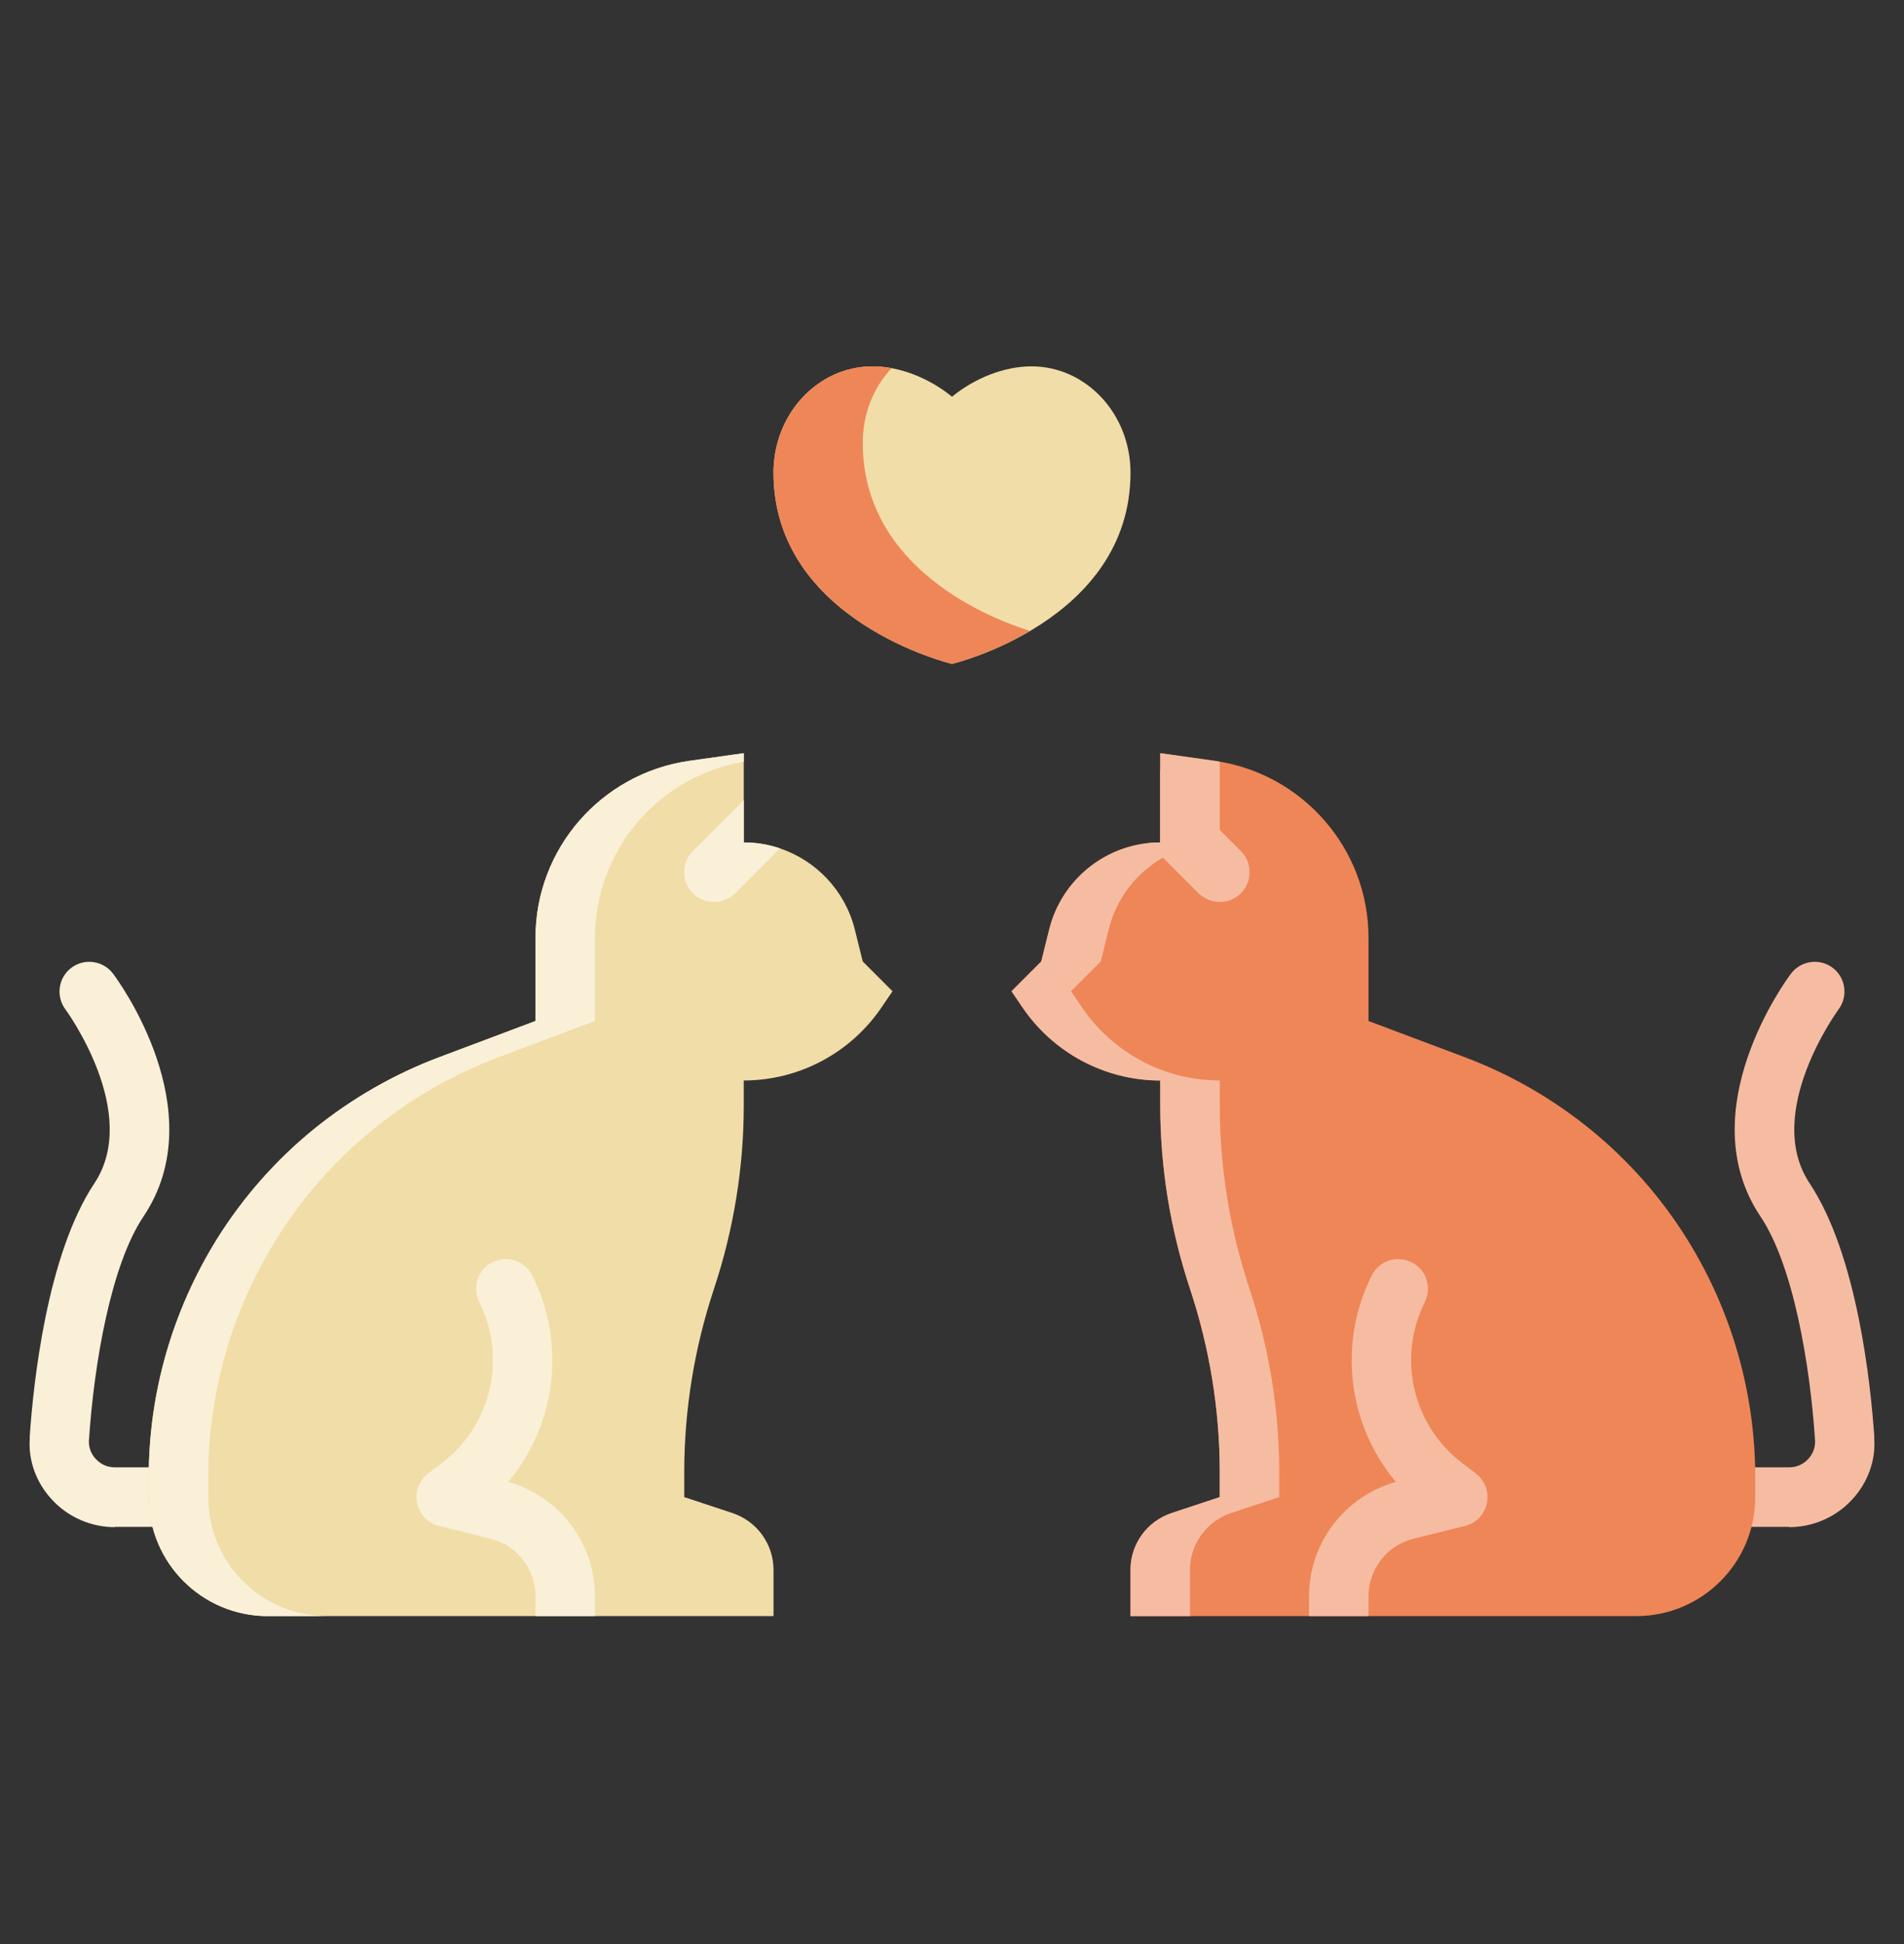
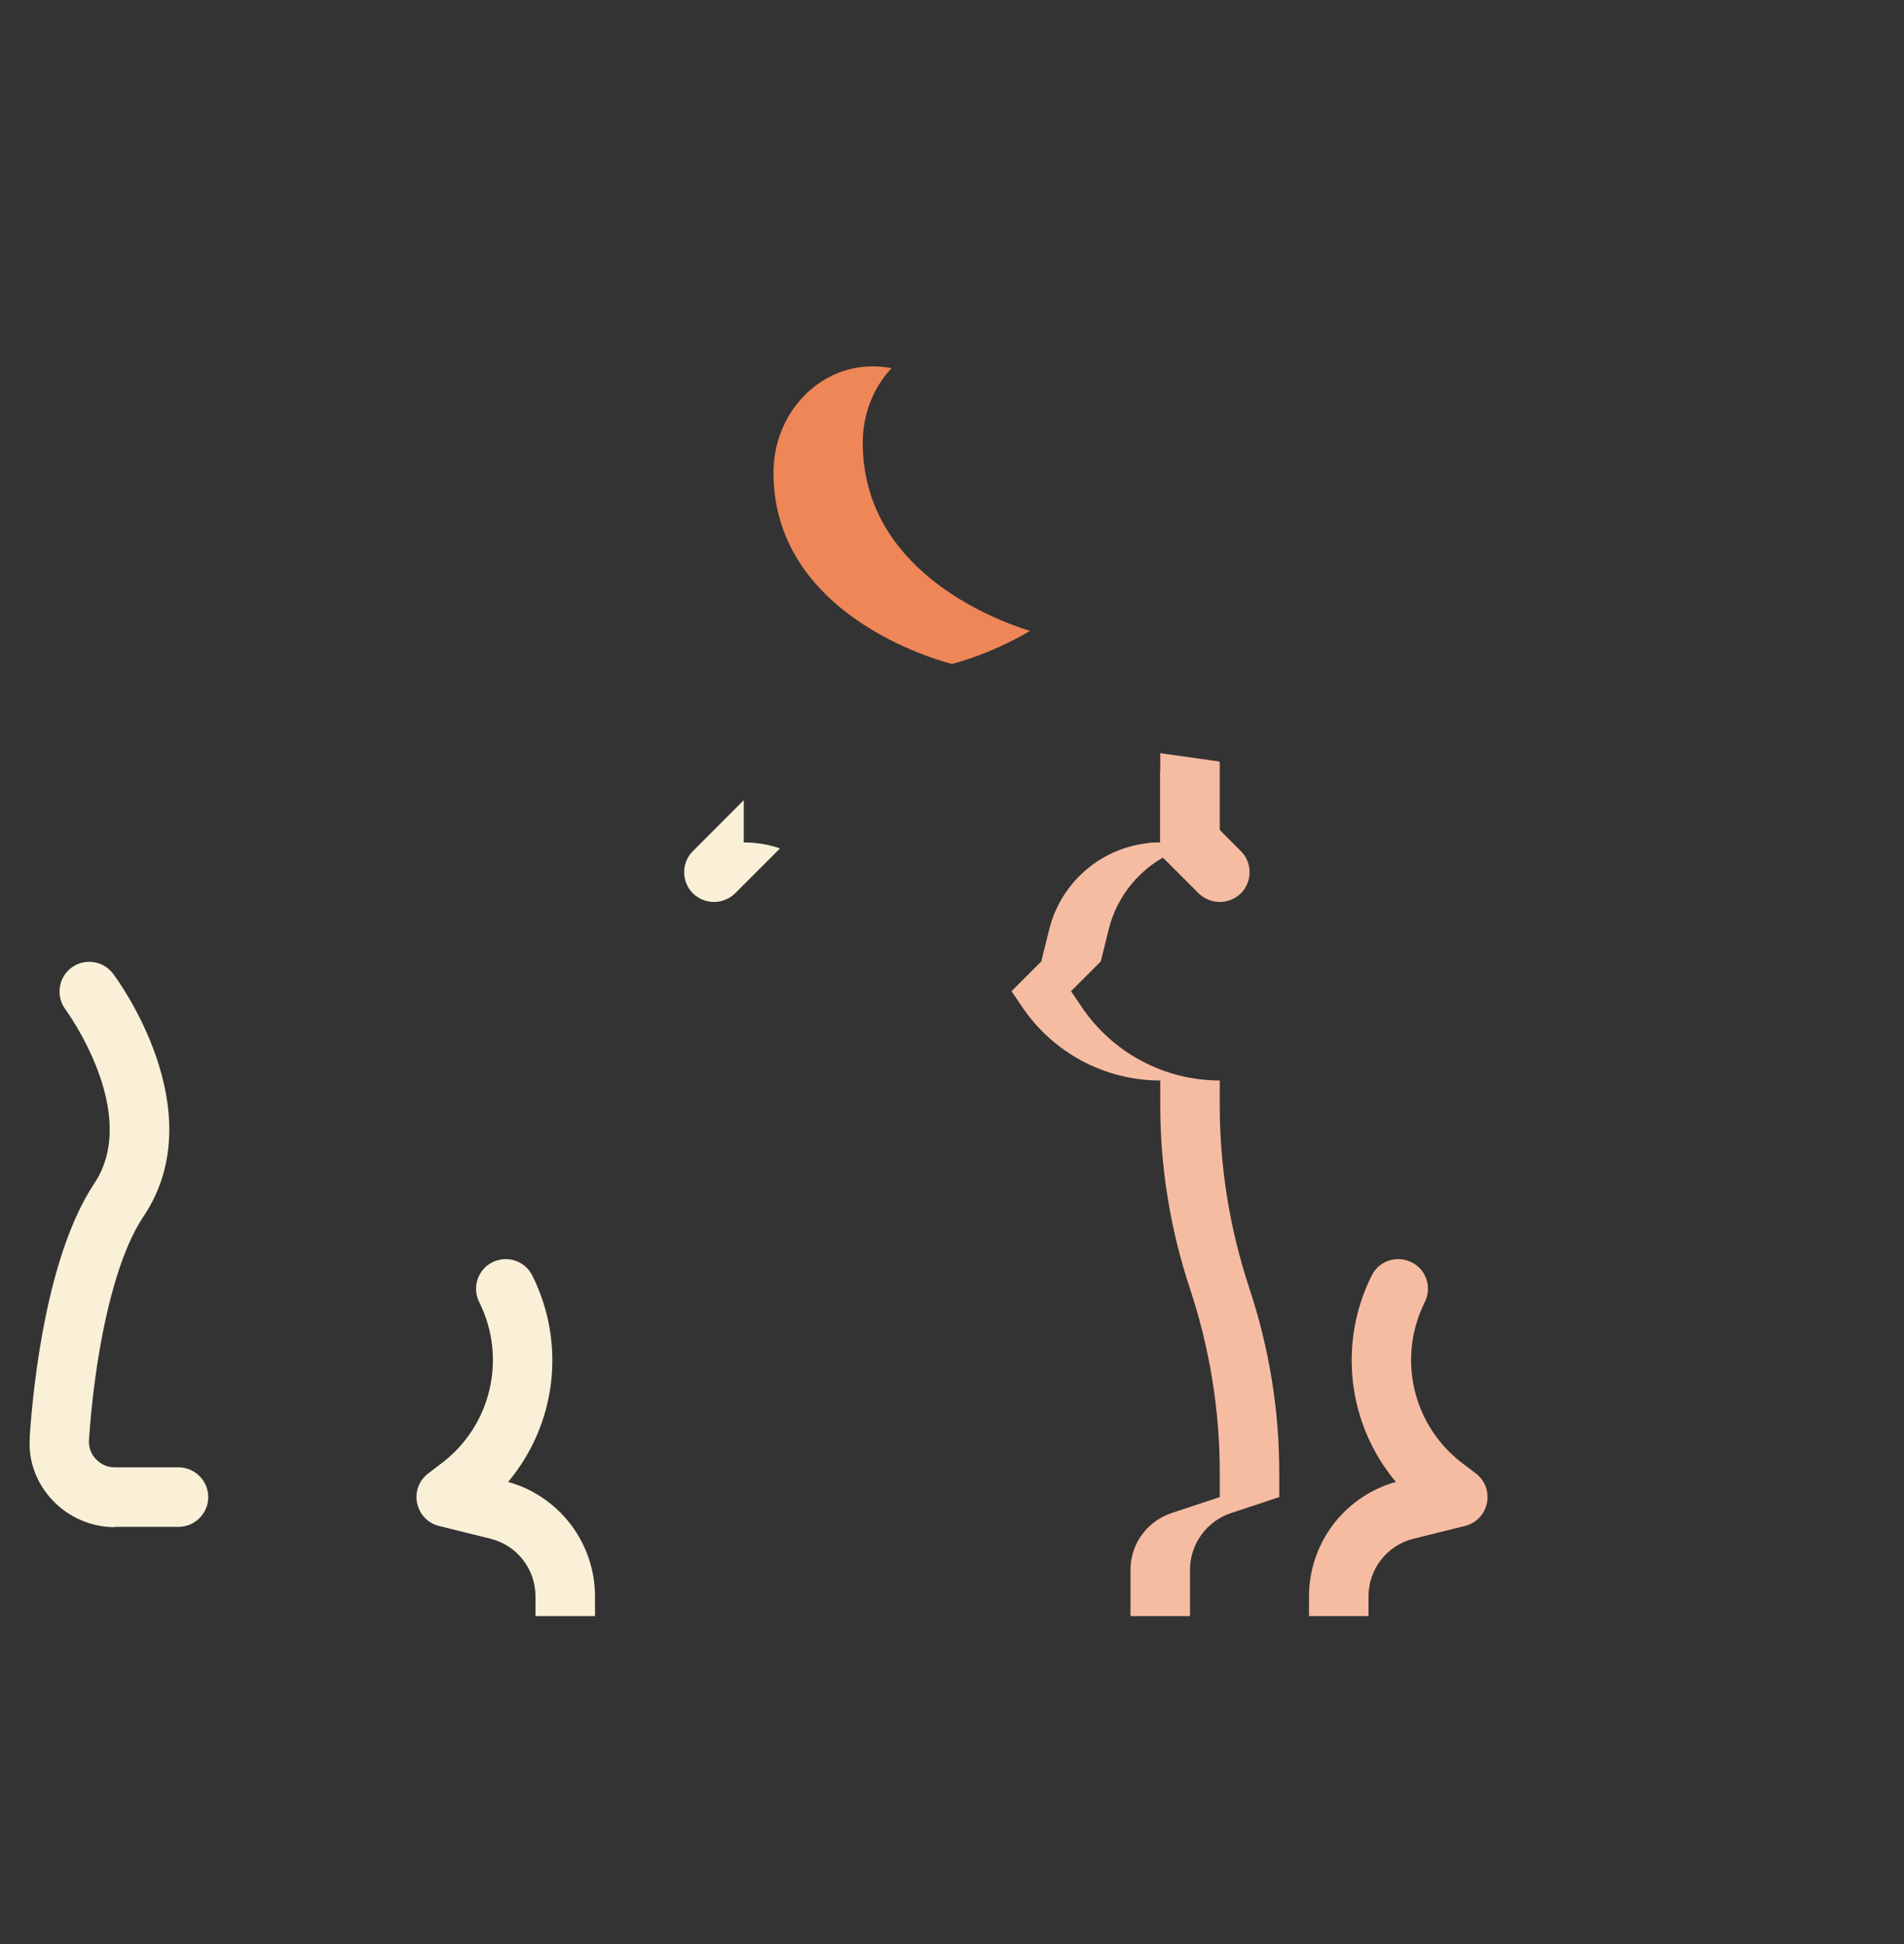
<svg xmlns="http://www.w3.org/2000/svg" width="48" height="49" viewBox="0 0 48 49" fill="none">
  <rect x="0" y="0" width="48" height="49" fill="#333333" stroke="none" />
-   <path d="M45.105 38.484H43.5C43.087 38.484 42.75 38.147 42.75 37.734C42.75 37.322 43.087 36.984 43.5 36.984H45.105C45.292 36.984 45.458 36.909 45.585 36.774C45.705 36.647 45.765 36.482 45.758 36.309C45.63 34.367 45.203 31.877 44.377 30.654C42.6 27.992 45.045 24.677 45.15 24.542C45.398 24.212 45.87 24.144 46.2 24.392C46.53 24.639 46.597 25.112 46.35 25.442C46.335 25.464 44.438 28.052 45.623 29.829C46.822 31.637 47.16 34.884 47.25 36.197V36.272C47.288 36.812 47.085 37.382 46.68 37.809C46.275 38.244 45.697 38.492 45.105 38.492V38.484Z" fill="#F6BCA2" />
-   <path d="M44.25 37.224V37.734C44.25 39.392 42.907 40.734 41.25 40.734H28.5V39.564C28.5 38.919 28.913 38.349 29.527 38.139L30.75 37.734V37.104C30.75 35.537 30.495 33.977 30 32.484C29.505 30.992 29.25 29.432 29.25 27.864V27.234C27.848 27.234 26.535 26.529 25.755 25.359L25.5 24.984L26.25 24.234L26.453 23.417C26.753 22.232 27.758 21.377 28.95 21.249C29.047 21.249 29.152 21.234 29.25 21.234V18.984L30.637 19.179C32.85 19.502 34.5 21.399 34.5 23.634V25.734C34.5 25.734 35.633 26.162 36.915 26.642C38.078 27.077 39.15 27.699 40.102 28.472C41.047 29.244 41.873 30.174 42.532 31.232C43.653 33.03 44.248 35.106 44.25 37.224Z" fill="#EF8657" />
  <path d="M32.25 37.104V37.734L31.027 38.139C30.729 38.24 30.469 38.431 30.285 38.687C30.1 38.942 30.001 39.249 30 39.564V40.734H28.5V39.564C28.5 38.919 28.913 38.349 29.527 38.139L30.75 37.734V37.104C30.75 35.537 30.495 33.977 30 32.484C29.505 30.992 29.25 29.432 29.25 27.864V27.234C27.848 27.234 26.535 26.529 25.755 25.359L25.5 24.984L26.25 24.234L26.453 23.417C26.609 22.794 26.97 22.241 27.477 21.845C27.983 21.45 28.607 21.235 29.25 21.234V18.984L30.637 19.179C30.675 19.179 30.712 19.194 30.75 19.202V21.234C29.43 21.234 28.275 22.134 27.953 23.417L27.75 24.234L27 24.984L27.255 25.359C27.638 25.935 28.158 26.408 28.768 26.735C29.377 27.062 30.058 27.233 30.75 27.234V27.864C30.75 29.432 31.005 30.992 31.5 32.484C31.995 33.977 32.25 35.537 32.25 37.104Z" fill="#F6BCA2" />
  <path d="M31.283 22.517C31.133 22.659 30.945 22.734 30.75 22.734C30.555 22.734 30.368 22.659 30.218 22.517L28.95 21.249C29.048 21.249 29.153 21.234 29.25 21.234V19.419L31.283 21.452C31.575 21.744 31.575 22.224 31.283 22.517ZM37.485 37.884C37.458 38.024 37.391 38.152 37.292 38.254C37.194 38.357 37.068 38.429 36.93 38.462L35.633 38.784C34.965 38.949 34.5 39.549 34.5 40.239V40.734H33V40.239C33 38.889 33.9 37.712 35.19 37.352C34.592 36.638 34.216 35.765 34.108 34.84C34 33.915 34.165 32.979 34.583 32.147C34.763 31.779 35.213 31.629 35.588 31.817C35.955 31.997 36.105 32.447 35.918 32.822C35.576 33.507 35.485 34.289 35.662 35.034C35.839 35.778 36.272 36.437 36.885 36.894L37.2 37.134C37.433 37.307 37.545 37.599 37.485 37.884Z" fill="#F6BCA2" />
-   <path d="M28.5 11.912C28.5 15.662 24 16.734 24 16.734C24 16.734 19.5 15.662 19.5 11.912C19.5 10.434 20.617 9.234 21.997 9.234C22.68 9.234 23.422 9.527 24 9.999C24.578 9.527 25.32 9.234 26.003 9.234C27.383 9.234 28.5 10.434 28.5 11.912Z" fill="#F1DDA7" />
  <path d="M25.965 15.902C24.945 16.509 24 16.734 24 16.734C24 16.734 19.5 15.662 19.5 11.912C19.5 10.434 20.617 9.234 21.997 9.234C22.155 9.234 22.32 9.249 22.477 9.279C22.027 9.759 21.75 10.419 21.75 11.162C21.75 14.334 24.975 15.594 25.965 15.902Z" fill="#EF8657" />
  <path d="M2.895 38.484H4.5C4.912 38.484 5.25 38.147 5.25 37.734C5.25 37.322 4.912 36.984 4.5 36.984H2.895C2.707 36.984 2.542 36.909 2.415 36.774C2.356 36.712 2.31 36.639 2.281 36.559C2.251 36.48 2.238 36.395 2.242 36.309C2.37 34.367 2.797 31.877 3.622 30.654C5.4 27.992 2.955 24.677 2.85 24.542C2.602 24.212 2.13 24.144 1.8 24.392C1.47 24.639 1.402 25.112 1.65 25.442C1.665 25.464 3.562 28.052 2.377 29.829C1.177 31.637 0.84 34.884 0.75 36.197V36.272C0.712 36.812 0.915 37.382 1.32 37.809C1.725 38.244 2.302 38.492 2.895 38.492V38.484Z" fill="#F9F0D7" />
-   <path d="M22.5 24.984L22.245 25.359C21.862 25.935 21.342 26.408 20.732 26.735C20.123 27.062 19.442 27.233 18.75 27.234V27.864C18.75 29.432 18.495 30.992 18 32.484C17.505 33.977 17.25 35.537 17.25 37.104V37.734L18.473 38.139C18.771 38.24 19.031 38.431 19.215 38.687C19.4 38.942 19.499 39.249 19.5 39.564V40.734H6.75C5.093 40.734 3.75 39.392 3.75 37.734V37.224C3.75 35.102 4.35 33.032 5.468 31.232C6.128 30.174 6.952 29.244 7.897 28.472C8.85 27.699 9.922 27.077 11.085 26.642C12.367 26.162 13.5 25.734 13.5 25.734V23.634C13.5 21.399 15.15 19.502 17.363 19.179L18.75 18.984V21.234C19.061 21.233 19.37 21.284 19.665 21.384C20.573 21.692 21.3 22.442 21.547 23.417L21.75 24.234L22.5 24.984Z" fill="#F1DDA7" />
-   <path d="M18.75 18.984V19.202C17.702 19.379 16.751 19.921 16.064 20.733C15.378 21.544 15.001 22.572 15 23.634V25.734C15 25.734 13.867 26.162 12.585 26.642C11.422 27.077 10.35 27.699 9.398 28.472C8.442 29.253 7.621 30.185 6.968 31.232C5.847 33.03 5.252 35.106 5.25 37.224V37.734C5.25 39.392 6.593 40.734 8.25 40.734H6.75C5.093 40.734 3.75 39.392 3.75 37.734V37.224C3.75 35.102 4.35 33.032 5.468 31.232C6.128 30.174 6.952 29.244 7.897 28.472C8.85 27.699 9.922 27.077 11.085 26.642C12.367 26.162 13.5 25.734 13.5 25.734V23.634C13.5 21.399 15.15 19.502 17.363 19.179L18.75 18.984Z" fill="#F9F0D7" />
  <path d="M10.515 37.884C10.575 38.169 10.785 38.394 11.07 38.462L12.367 38.784C13.035 38.949 13.5 39.549 13.5 40.239V40.734H15V40.239C15 38.889 14.1 37.712 12.81 37.352C13.408 36.638 13.784 35.765 13.893 34.84C14 33.915 13.835 32.979 13.418 32.147C13.373 32.059 13.312 31.981 13.238 31.916C13.164 31.852 13.077 31.803 12.984 31.773C12.89 31.742 12.792 31.73 12.694 31.738C12.596 31.745 12.5 31.772 12.412 31.817C12.045 31.997 11.895 32.447 12.082 32.822C12.787 34.232 12.383 35.949 11.115 36.894L10.8 37.134C10.568 37.307 10.455 37.599 10.515 37.884ZM19.665 21.384L18.532 22.517C18.383 22.659 18.195 22.734 18 22.734C17.805 22.734 17.617 22.659 17.468 22.517C17.175 22.224 17.175 21.744 17.468 21.452L18.75 20.169V21.234C19.061 21.233 19.37 21.284 19.665 21.384Z" fill="#F9F0D7" />
</svg>